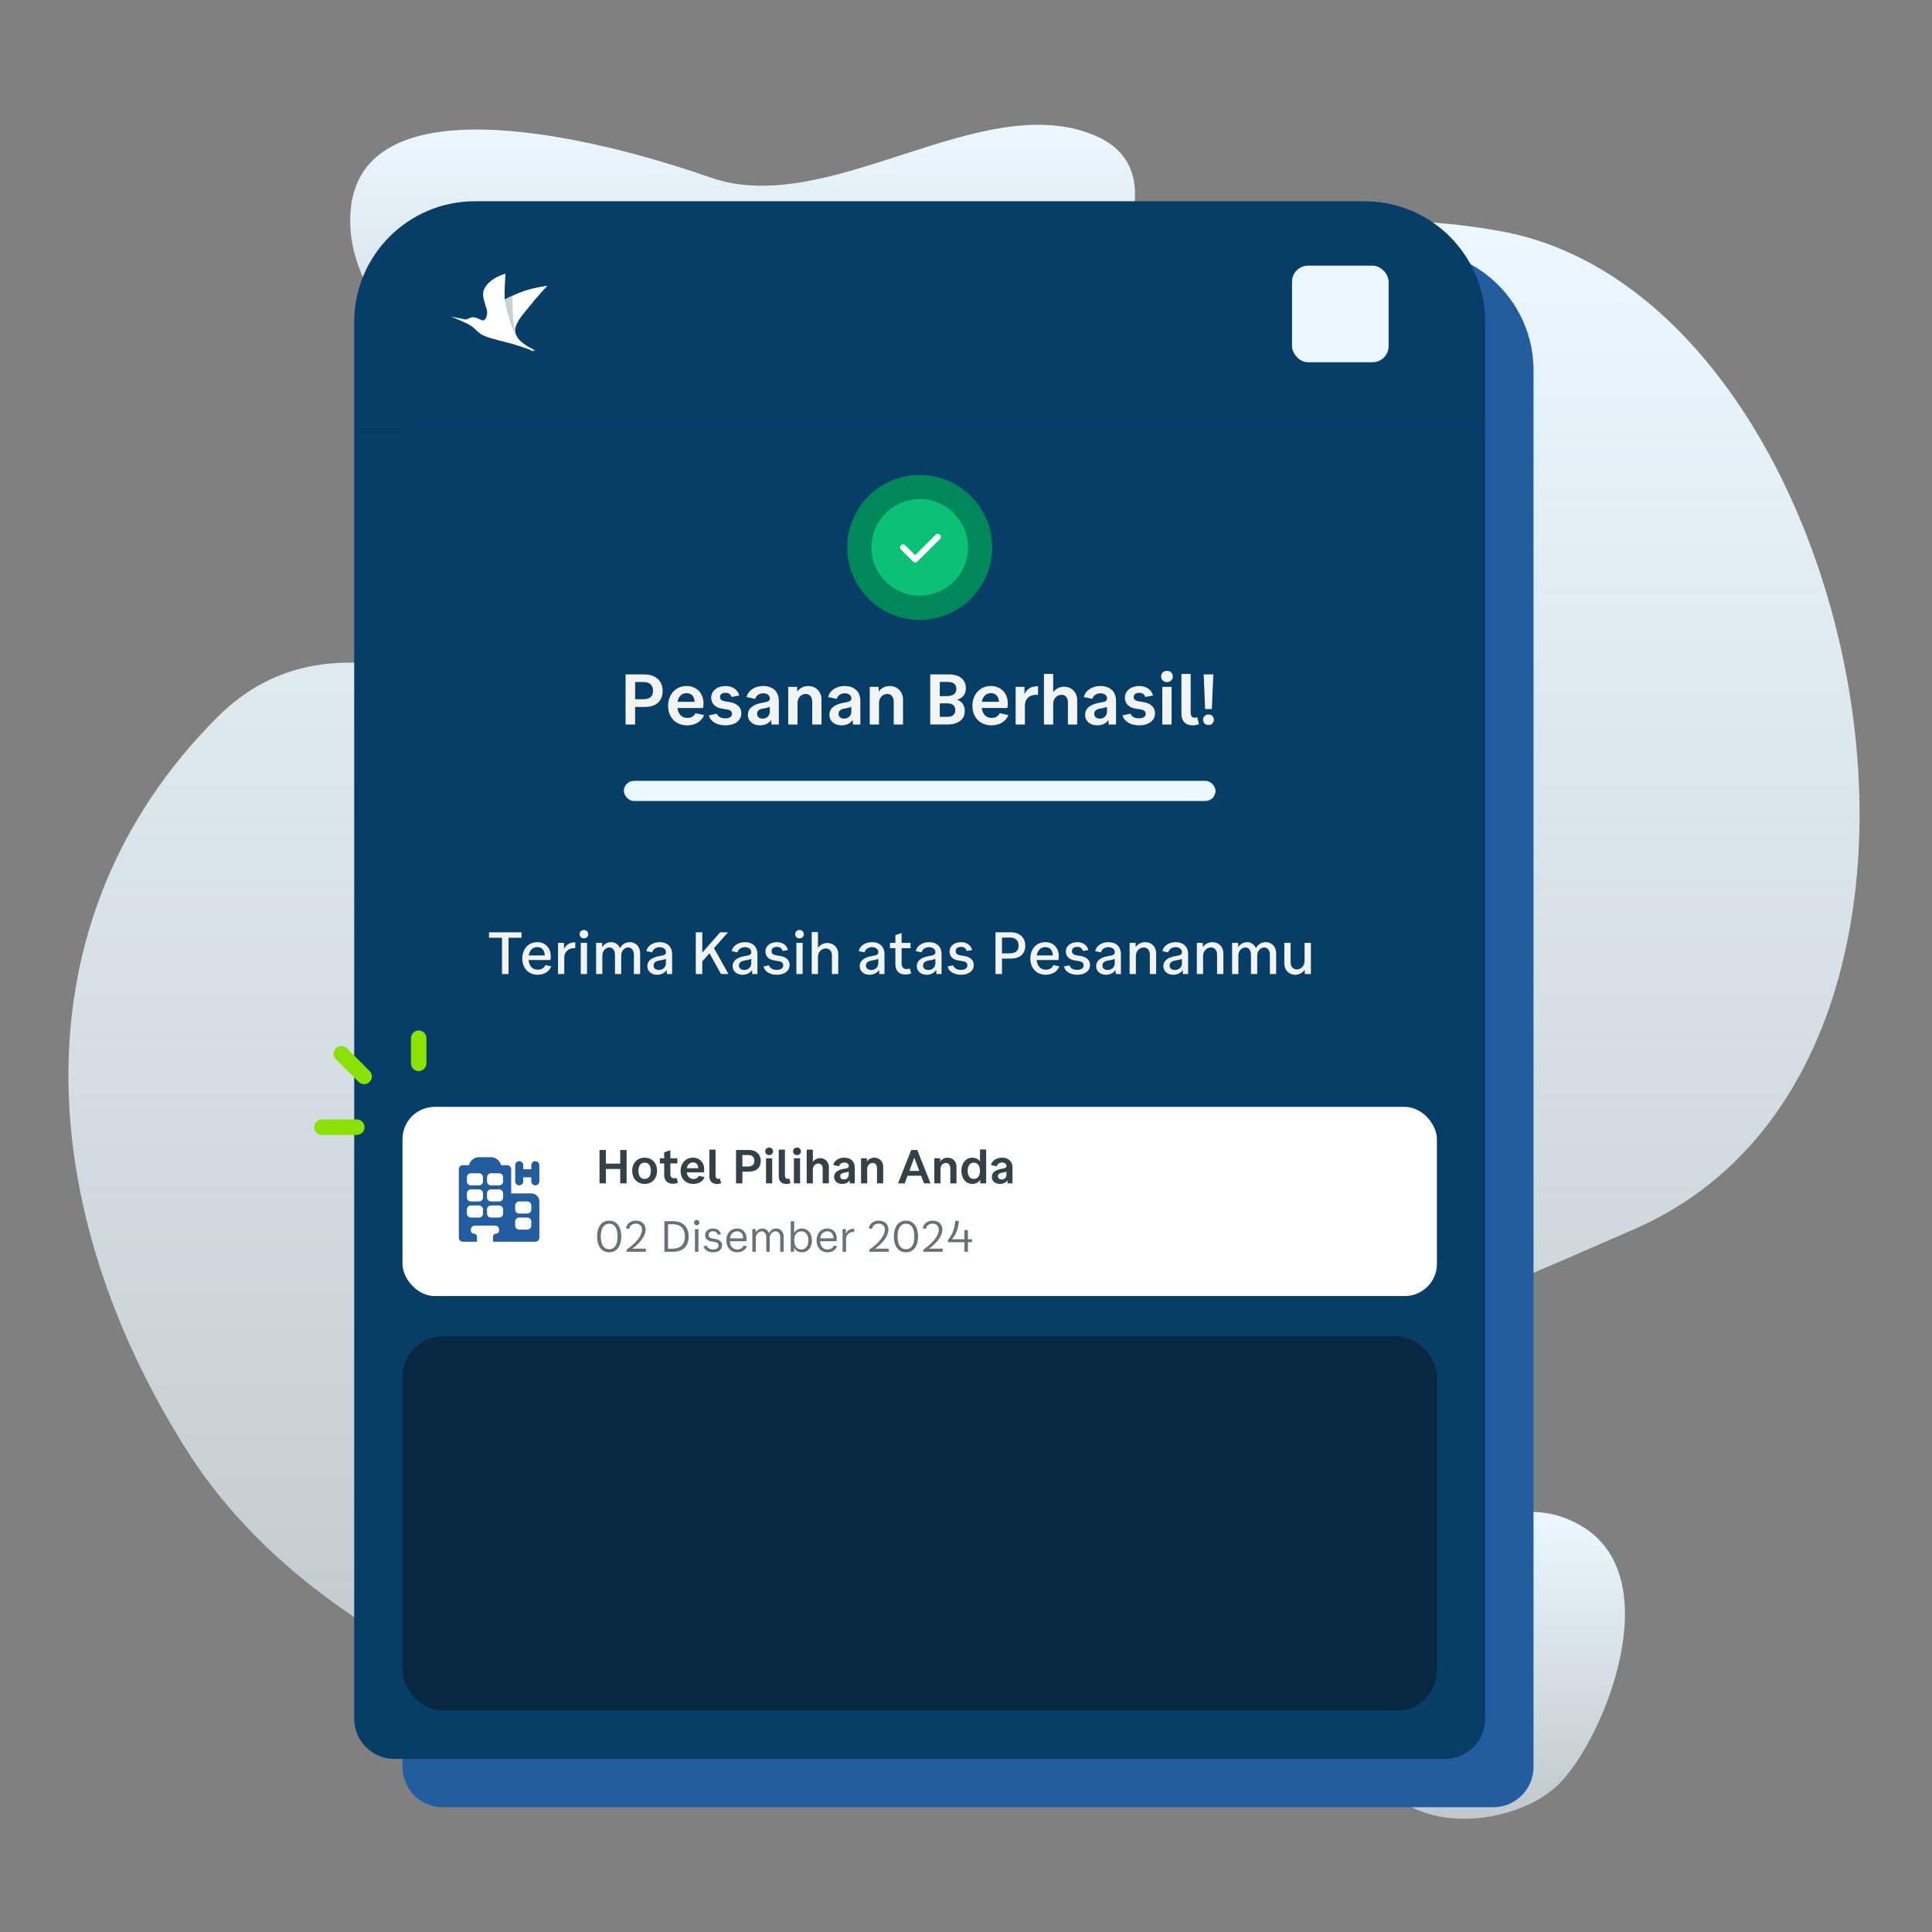
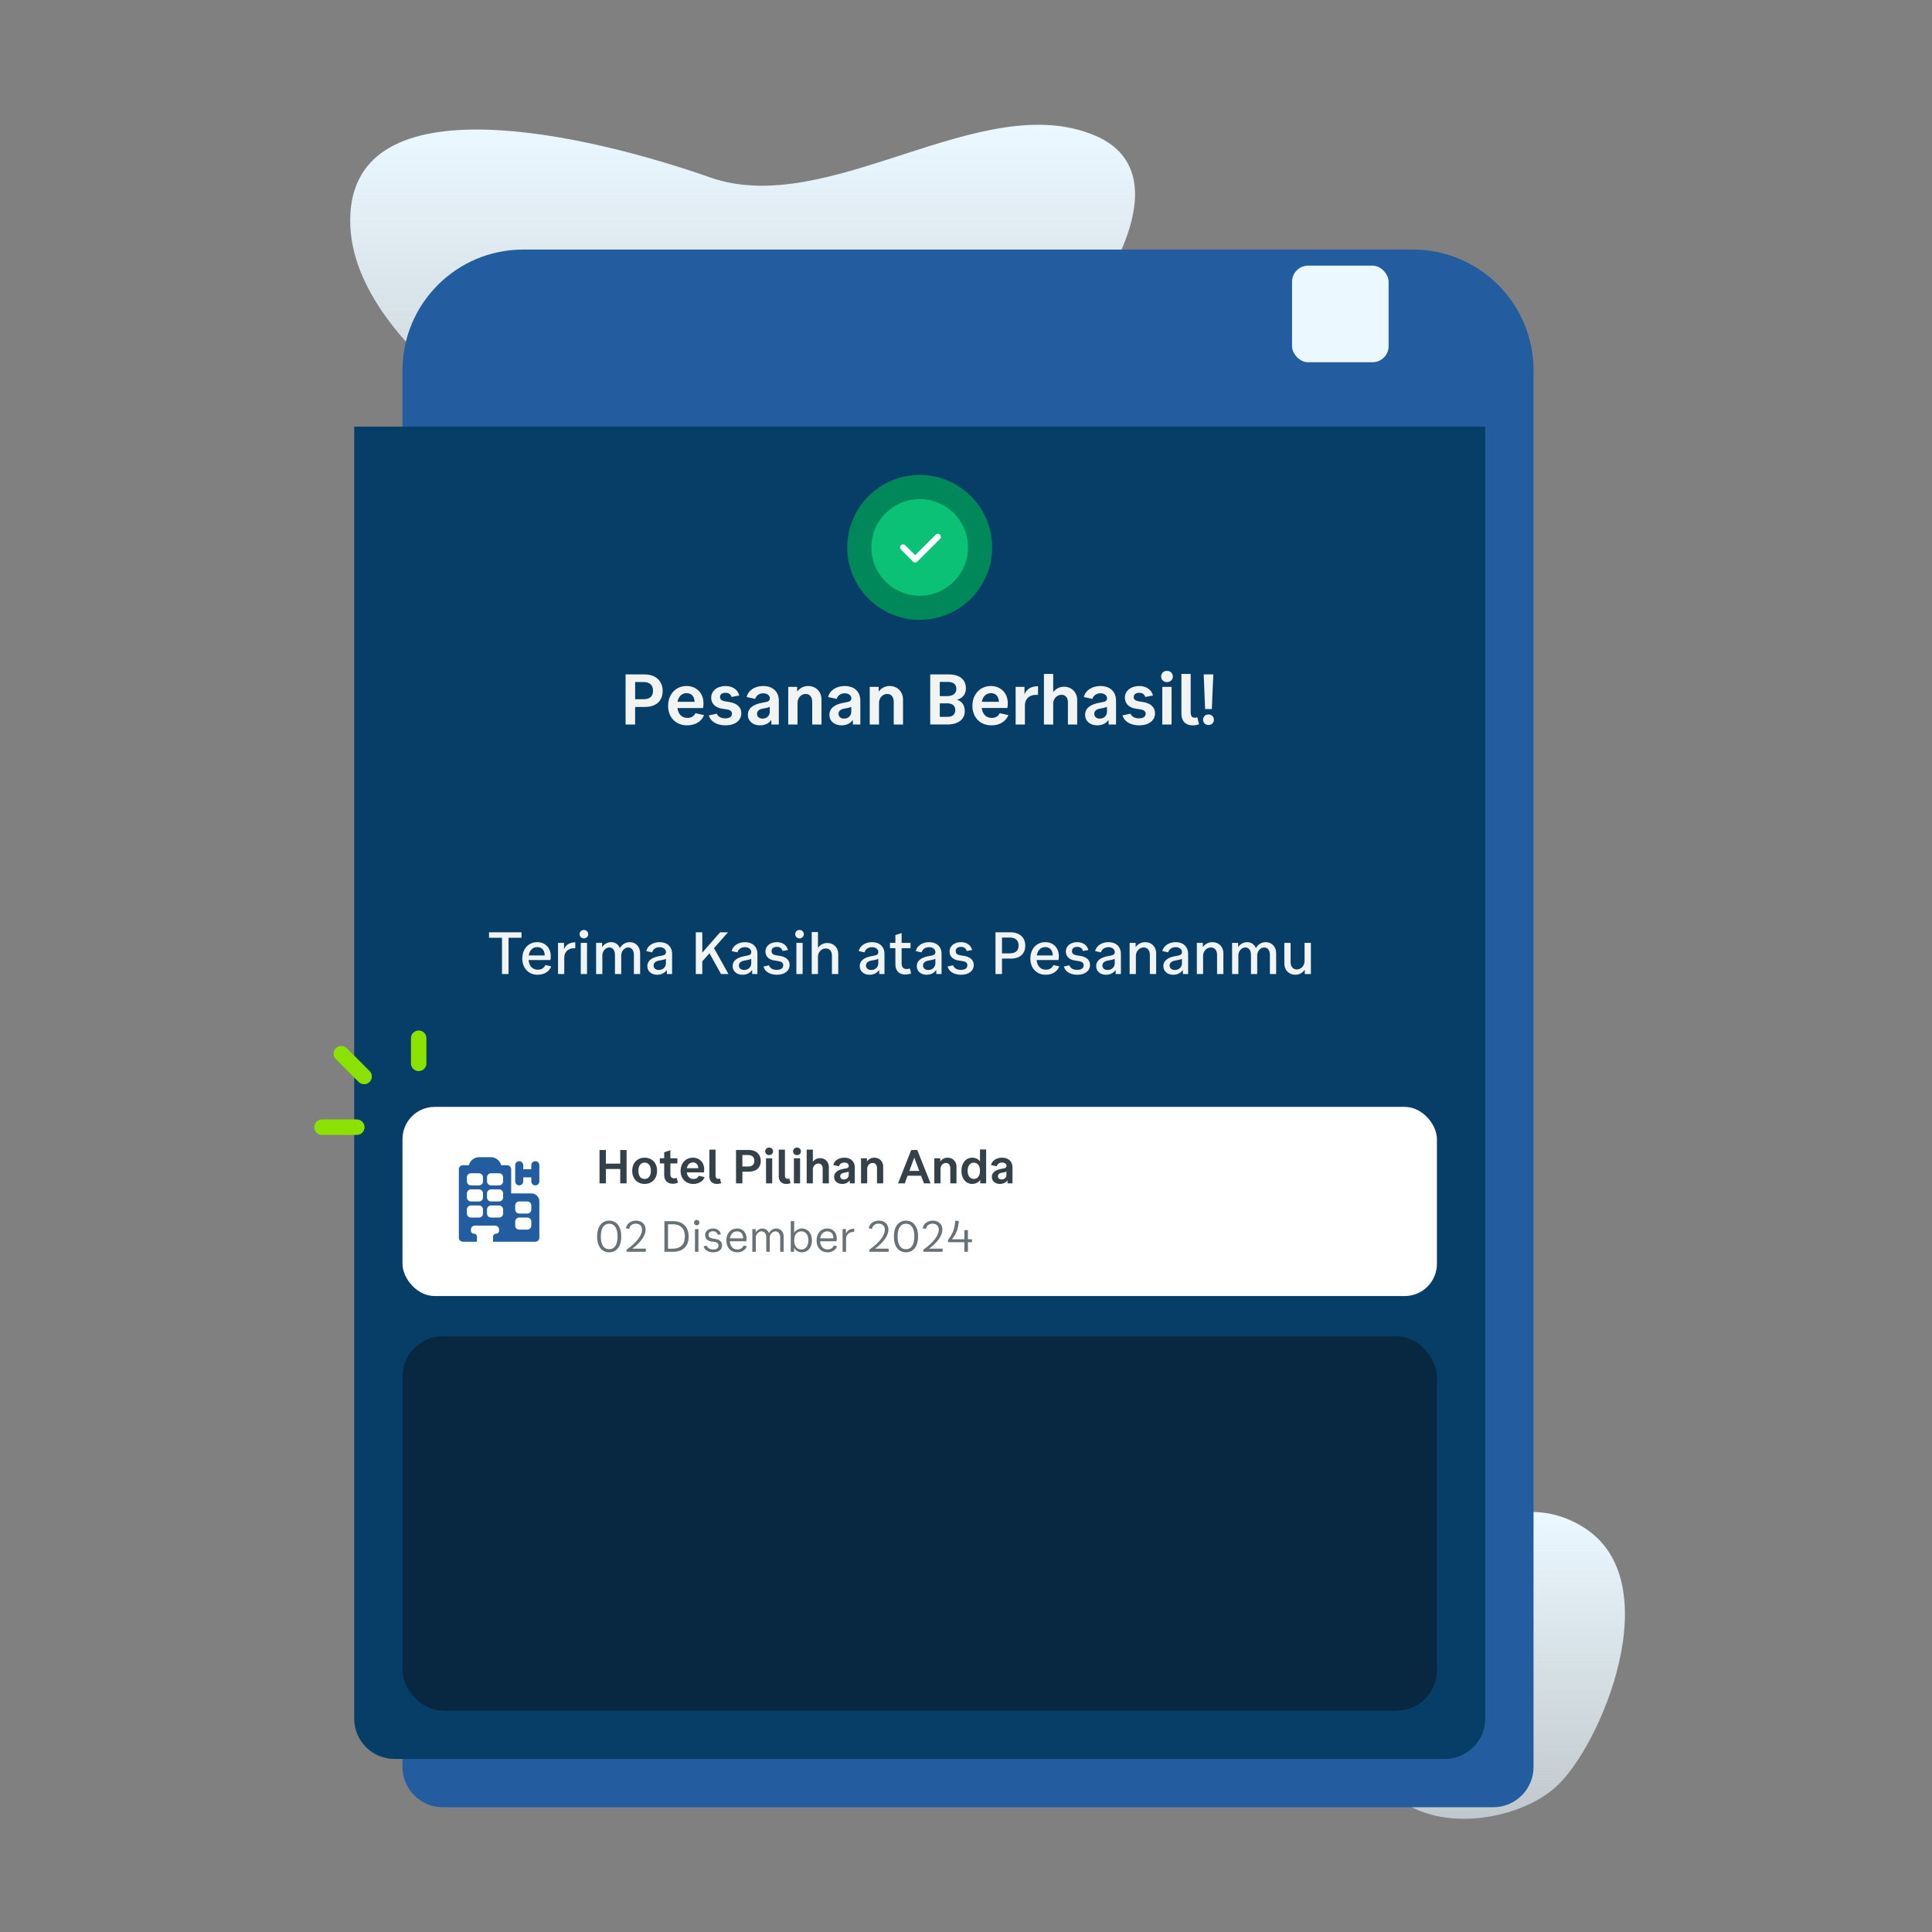
<svg xmlns="http://www.w3.org/2000/svg" width="480" height="480" fill="none" viewBox="0 0 480 480">
  <rect x="0" y="0" width="480" height="480" fill="#808080" stroke="none" />
  <g clip-path="url(#clip0_5948_82042)">
-     <path fill="url(#paint0_linear_5948_82042)" d="M245.448 178.305c-49.622 69.815-138.805-52.928-191.571 0-50.342 50.496-45.539 122.092-7.321 182.251 49.943 78.618 198.892 102.288 235.498 39.779 36.605-62.509 27.657-52.768 124.053-94.982 96.395-42.214 56.942-232.178-33.759-248.008-90.701-15.83-77.279 51.144-126.9 120.96Z" />
    <path fill="url(#paint1_linear_5948_82042)" d="M220.107 126.315c-34.607 25.252-87.35-10.522-109.396-31.565l-.07-.065c-7.519-6.951-23.83-22.031-23.64-40.221.37-35.105 59.898-20.767 89.431-10.384 29.533 10.384 67.384-22.427 95.669-10.383 28.285 12.045-8.735 61.053-51.994 92.618Z" />
    <path fill="url(#paint2_linear_5948_82042)" d="M340.001 421.5c4.4-28.8 31.033-56.17 53.5-42 21.43 13.516 4.2 54.5-7 64.5-14 12.5-52 13.5-46.5-22.5Z" />
    <path fill="#235D9F" d="M100 92c0-16.569 13.431-30 30-30h221c16.569 0 30 13.431 30 30v347c0 5.523-4.477 10-10 10H110c-5.523 0-10-4.477-10-10V92Z" />
-     <path fill="#073E68" d="M88 80c0-16.569 13.431-30 30-30h221c16.569 0 30 13.431 30 30v26H88V80Z" />
    <g clip-path="url(#clip1_5948_82042)">
      <path fill="#fff" d="M127.989 82.027c0-1.974 2.383-4.407 3.498-5.833 2.076-2.656 4.513-5.19 4.513-5.19s-2.733.308-5.535 1.209c-1.756.564-3.416 1.378-5.069 2.187-.089-2.125.053-4.28.201-6.4 0 0-4.033 1.006-5.336 3.9-.735 1.637.465 3.808.754 5.42.126.717-.273 2.782-1.488 2.175-.491-.255-1.306-.665-2.006-.673-.482 0-.822.17-1.106.312-.25.124-.514.24-.799.236L112 78.642s2.361.913 4.25 1.858c.978.489 1.503.997 2.009 1.487.53.513 1.04 1.006 2.026 1.437 1.923.84 4.721 1.345 7.215 2.076 2.586.767 4.557 1.538 5.198 1.884-.201-.11-.226-.35-.198-.384.053-.078.7.121.7.121-1.925-.826-5.252-2.593-5.211-5.094Z" />
-       <path fill="#CDD0D1" d="M127.988 82.004v.023c-.01.632.195 1.218.538 1.753-1.641-2.098-3.197-8.73-3.129-9.381l.029-.014a95.472 95.472 0 0 1 1.951-.937c-.02.531-.171 5.376.611 8.556Z" />
    </g>
    <rect width="24" height="24" x="321" y="66" fill="#ECF8FF" rx="4" />
    <path fill="#073E68" d="M88 106h281v321c0 5.523-4.477 10-10 10H98c-5.523 0-10-4.477-10-10V106Z" />
    <circle cx="228.5" cy="136" r="18" fill="#00875A" />
    <circle cx="228.5" cy="136" r="12" fill="#0BC175" />
    <path stroke="#fff" stroke-linecap="round" stroke-linejoin="round" stroke-width="1.502" d="m224.375 136 3 3 5.625-5.625" />
    <path fill="#F2F3F3" d="M160.188 175.641h-2.391V180h-2.373v-12.445h4.711c2.742 0 4.5 1.599 4.5 4.095 0 2.514-1.635 3.991-4.447 3.991Zm2.056-4.043c0-1.336-.826-2.145-2.285-2.145h-2.162v4.272h2.021c1.635 0 2.426-.704 2.426-2.127Zm8.455 8.613c-2.777 0-4.711-1.969-4.711-4.834 0-2.83 1.864-4.939 4.588-4.939 2.514 0 4.201 1.828 4.201 4.253 0 .405-.017.791-.105 1.213h-6.363c.193 1.512 1.072 2.461 2.461 2.461.966 0 1.652-.404 2.003-1.177l2.145.474c-.58 1.547-2.127 2.549-4.219 2.549Zm-.123-7.998c-1.195 0-2.004.844-2.25 2.144h4.254c-.07-1.283-.721-2.144-2.004-2.144Zm9.686 7.998c-2.145 0-3.78-.967-4.149-2.479l1.969-.421c.316.755 1.072 1.16 2.109 1.16 1.055 0 1.67-.422 1.67-1.143 0-.58-.404-.932-1.177-1.055l-1.319-.211c-1.67-.246-2.672-1.283-2.672-2.724 0-1.705 1.495-2.9 3.604-2.9 1.67 0 3.041.914 3.375 2.355l-1.916.369c-.211-.685-.721-1.037-1.477-1.037-.879 0-1.388.369-1.388 1.055 0 .615.404.931 1.318 1.072l.967.158c1.933.299 3.006 1.301 3.006 2.795 0 1.828-1.582 3.006-3.92 3.006Zm8.56 0c-1.775 0-3.006-1.055-3.006-2.619 0-1.6 1.248-2.602 3.692-3.024l.826-.158c.598-.105.932-.422.932-.896 0-.739-.668-1.266-1.635-1.266-.985 0-1.758.545-2.004 1.389l-2.127-.457c.387-1.653 2.021-2.742 4.113-2.742 2.391 0 3.885 1.406 3.885 3.638V180h-1.828l-.053-1.125c-.597.861-1.582 1.336-2.795 1.336Zm.633-1.67c1.037 0 1.793-.721 1.793-1.687v-1.249c-.228.124-.457.194-.861.282l-.985.193c-.843.158-1.318.615-1.318 1.266 0 .72.545 1.195 1.371 1.195Zm6.381 1.459v-9.352h2.215v1.178c.668-.896 1.617-1.388 2.724-1.388 1.934 0 3.323 1.406 3.323 3.357V180h-2.303v-5.625c0-1.195-.615-1.969-1.617-1.969-1.143 0-2.039.985-2.039 2.25V180h-2.303Zm13.236.211c-1.775 0-3.006-1.055-3.006-2.619 0-1.6 1.248-2.602 3.692-3.024l.826-.158c.598-.105.932-.422.932-.896 0-.739-.668-1.266-1.635-1.266-.985 0-1.758.545-2.004 1.389l-2.127-.457c.387-1.653 2.021-2.742 4.113-2.742 2.391 0 3.885 1.406 3.885 3.638V180h-1.828l-.053-1.125c-.597.861-1.582 1.336-2.795 1.336Zm.633-1.67c1.037 0 1.793-.721 1.793-1.687v-1.249c-.228.124-.457.194-.861.282l-.985.193c-.843.158-1.318.615-1.318 1.266 0 .72.545 1.195 1.371 1.195Zm6.381 1.459v-9.352h2.215v1.178c.668-.896 1.617-1.388 2.724-1.388 1.934 0 3.323 1.406 3.323 3.357V180h-2.303v-5.625c0-1.195-.615-1.969-1.617-1.969-1.143 0-2.039.985-2.039 2.25V180h-2.303Zm15.029 0v-12.445h4.588c2.69 0 4.272 1.265 4.272 3.463 0 1.459-.827 2.478-2.215 2.83 1.301.439 1.933 1.388 1.933 2.882 0 2.004-1.67 3.27-4.289 3.27h-4.289Zm4.307-10.582h-1.934v3.533h1.758c1.512 0 2.356-.65 2.356-1.793 0-1.16-.756-1.74-2.18-1.74Zm-.141 5.326h-1.793v3.358h1.916c1.231 0 1.934-.598 1.934-1.688 0-1.107-.703-1.67-2.057-1.67Zm11.022 5.467c-2.778 0-4.711-1.969-4.711-4.834 0-2.83 1.863-4.939 4.588-4.939 2.513 0 4.201 1.828 4.201 4.253 0 .405-.018.791-.106 1.213h-6.363c.193 1.512 1.072 2.461 2.461 2.461.967 0 1.652-.404 2.004-1.177l2.144.474c-.58 1.547-2.126 2.549-4.218 2.549Zm-.123-7.998c-1.196 0-2.004.844-2.25 2.144h4.254c-.071-1.283-.721-2.144-2.004-2.144Zm6.152 7.787v-9.352h2.197v1.846c.528-1.318 1.688-2.004 3.375-2.004l-.017 2.162c-1.846-.193-3.252.756-3.252 2.672V180h-2.303Zm7.031 0v-12.568h2.303v4.535c.668-.879 1.617-1.354 2.707-1.354 1.863 0 3.252 1.407 3.252 3.323V180h-2.303v-5.502c0-1.195-.633-1.881-1.582-1.881-1.16 0-2.074.967-2.074 2.215V180h-2.303Zm13.237.211c-1.776 0-3.006-1.055-3.006-2.619 0-1.6 1.248-2.602 3.691-3.024l.826-.158c.598-.105.932-.422.932-.896 0-.739-.668-1.266-1.635-1.266-.984 0-1.758.545-2.004 1.389l-2.127-.457c.387-1.653 2.022-2.742 4.114-2.742 2.39 0 3.884 1.406 3.884 3.638V180h-1.828l-.052-1.125c-.598.861-1.583 1.336-2.795 1.336Zm.632-1.67c1.038 0 1.793-.721 1.793-1.687v-1.249c-.228.124-.457.194-.861.282l-.984.193c-.844.158-1.319.615-1.319 1.266 0 .72.545 1.195 1.371 1.195Zm9.809 1.67c-2.145 0-3.779-.967-4.148-2.479l1.968-.421c.317.755 1.073 1.16 2.11 1.16 1.054 0 1.67-.422 1.67-1.143 0-.58-.405-.932-1.178-1.055l-1.318-.211c-1.67-.246-2.672-1.283-2.672-2.724 0-1.705 1.494-2.9 3.603-2.9 1.67 0 3.041.914 3.375 2.355l-1.916.369c-.211-.685-.721-1.037-1.476-1.037-.879 0-1.389.369-1.389 1.055 0 .615.404.931 1.318 1.072l.967.158c1.934.299 3.006 1.301 3.006 2.795 0 1.828-1.582 3.006-3.92 3.006Zm6.891-10.74c-.844 0-1.459-.598-1.459-1.389 0-.826.615-1.406 1.459-1.406.843 0 1.459.58 1.459 1.406 0 .791-.616 1.389-1.459 1.389ZM288.771 180v-9.352h2.303V180h-2.303Zm7.594.211c-1.881 0-2.847-1.107-2.847-2.9v-9.879h2.302v9.562c0 .861.334 1.318.95 1.318.263 0 .421-.017.685-.123l.44 1.723c-.475.211-.95.299-1.53.299Zm3.041-4.043-.351-8.613h2.39l-.369 8.613h-1.67Zm.844 3.955c-.773 0-1.354-.545-1.354-1.301 0-.773.581-1.318 1.354-1.318.756 0 1.336.545 1.336 1.318 0 .756-.563 1.301-1.336 1.301Z" />
-     <rect width="147" height="5" x="155" y="194" fill="#ECF8FF" rx="2.5" />
    <path fill="#F2F3F3" d="M124.721 242v-9.009h-3.223v-1.362h8.071v1.362h-3.222V242h-1.626Zm8.833.176c-2.227 0-3.794-1.641-3.794-4.014 0-2.344 1.465-4.087 3.735-4.087 2.036 0 3.34 1.48 3.34 3.472 0 .351-.015.63-.088.967h-5.42c.132 1.45.952 2.402 2.285 2.402.909 0 1.568-.41 1.89-1.157l1.45.337c-.469 1.259-1.699 2.08-3.398 2.08Zm-.088-6.87c-1.143 0-1.904.82-2.11 2.065h3.985c-.029-1.201-.63-2.065-1.875-2.065Zm5.171 6.694v-7.749h1.494v1.582c.439-1.113 1.406-1.714 2.798-1.714l-.015 1.48c-1.509-.161-2.725.747-2.725 2.343V242h-1.552Zm6.43-8.862c-.615 0-1.069-.454-1.069-1.04 0-.601.454-1.055 1.069-1.055.616 0 1.07.454 1.07 1.055 0 .586-.454 1.04-1.07 1.04Zm-.776 8.862v-7.749h1.553V242h-1.553Zm3.809 0v-7.749h1.494v1.069c.512-.776 1.333-1.245 2.241-1.245.981 0 1.802.557 2.183 1.494.483-.908 1.362-1.494 2.431-1.494 1.494 0 2.593 1.113 2.593 2.769V242h-1.553v-4.775c0-1.114-.571-1.831-1.391-1.831-.952 0-1.758.908-1.758 1.977V242h-1.553v-4.775c0-1.114-.557-1.831-1.377-1.831-.952 0-1.758.908-1.758 1.992V242H148.1Zm15.175.176c-1.435 0-2.446-.879-2.446-2.154 0-1.289 1.025-2.138 3.018-2.49l.82-.161c.498-.088.791-.381.791-.82 0-.718-.659-1.231-1.567-1.231-.923 0-1.67.513-1.861 1.289l-1.45-.307c.278-1.319 1.626-2.227 3.311-2.227 1.904 0 3.09 1.143 3.09 2.93V242h-1.289l-.029-1.011c-.527.762-1.362 1.187-2.388 1.187Zm.411-1.187c1.01 0 1.757-.703 1.757-1.64v-1.143c-.219.132-.424.19-.82.278l-.981.191c-.806.161-1.26.586-1.26 1.201 0 .674.513 1.113 1.304 1.113Zm9.184-9.36h1.611v5.054l4.424-5.054h1.963l-3.472 3.94 3.589 6.431h-1.845l-2.871-5.156-1.788 2.007V242h-1.611v-10.371Zm11.602 10.547c-1.436 0-2.447-.879-2.447-2.154 0-1.289 1.026-2.138 3.018-2.49l.82-.161c.498-.088.791-.381.791-.82 0-.718-.659-1.231-1.567-1.231-.923 0-1.67.513-1.86 1.289l-1.451-.307c.279-1.319 1.626-2.227 3.311-2.227 1.904 0 3.091 1.143 3.091 2.93V242h-1.289l-.03-1.011c-.527.762-1.362 1.187-2.387 1.187Zm.41-1.187c1.011 0 1.758-.703 1.758-1.64v-1.143c-.22.132-.425.19-.821.278l-.981.191c-.806.161-1.26.586-1.26 1.201 0 .674.513 1.113 1.304 1.113Zm8.144 1.187c-1.728 0-3.047-.791-3.339-2.051l1.362-.293c.278.747.967 1.128 1.948 1.128 1.011 0 1.597-.41 1.597-1.143 0-.556-.366-.893-1.099-1.01l-1.172-.191c-1.347-.205-2.153-1.04-2.153-2.212 0-1.377 1.186-2.329 2.856-2.329 1.377 0 2.461.747 2.74 1.963l-1.333.234c-.191-.659-.674-1.025-1.421-1.025-.835 0-1.319.381-1.319 1.055 0 .615.381.923 1.216 1.054l.85.132c1.582.249 2.417 1.055 2.417 2.256 0 1.48-1.26 2.432-3.15 2.432Zm5.611-9.038c-.616 0-1.07-.454-1.07-1.04 0-.601.454-1.055 1.07-1.055.615 0 1.069.454 1.069 1.055 0 .586-.454 1.04-1.069 1.04ZM197.86 242v-7.749h1.553V242h-1.553Zm3.809 0v-10.43h1.553v3.911c.571-.776 1.406-1.201 2.343-1.201 1.539 0 2.696 1.143 2.696 2.725V242h-1.568v-4.6c0-1.128-.615-1.757-1.523-1.757-1.055 0-1.948.908-1.948 2.021V242h-1.553Zm14.37.176c-1.435 0-2.446-.879-2.446-2.154 0-1.289 1.025-2.138 3.017-2.49l.821-.161c.498-.088.791-.381.791-.82 0-.718-.66-1.231-1.568-1.231-.923 0-1.67.513-1.86 1.289l-1.45-.307c.278-1.319 1.626-2.227 3.31-2.227 1.905 0 3.091 1.143 3.091 2.93V242h-1.289l-.029-1.011c-.528.762-1.363 1.187-2.388 1.187Zm.41-1.187c1.011 0 1.758-.703 1.758-1.64v-1.143c-.22.132-.425.19-.82.278l-.982.191c-.805.161-1.259.586-1.259 1.201 0 .674.512 1.113 1.303 1.113Zm8.467 1.128c-1.538 0-2.461-.937-2.461-2.534v-4.014h-1.348v-1.318h1.348v-1.919l1.553-.527v2.446h2.212v1.318h-2.212v3.824c0 .878.439 1.362 1.216 1.362.322 0 .527-.029.82-.132l.337 1.216c-.586.205-.923.278-1.465.278Zm5.303.059c-1.436 0-2.447-.879-2.447-2.154 0-1.289 1.026-2.138 3.018-2.49l.82-.161c.498-.088.791-.381.791-.82 0-.718-.659-1.231-1.567-1.231-.923 0-1.67.513-1.86 1.289l-1.451-.307c.279-1.319 1.626-2.227 3.311-2.227 1.904 0 3.091 1.143 3.091 2.93V242h-1.289l-.03-1.011c-.527.762-1.362 1.187-2.387 1.187Zm.41-1.187c1.011 0 1.758-.703 1.758-1.64v-1.143c-.22.132-.425.19-.821.278l-.981.191c-.806.161-1.26.586-1.26 1.201 0 .674.513 1.113 1.304 1.113Zm8.144 1.187c-1.728 0-3.046-.791-3.339-2.051l1.362-.293c.278.747.967 1.128 1.948 1.128 1.011 0 1.597-.41 1.597-1.143 0-.556-.366-.893-1.099-1.01l-1.172-.191c-1.347-.205-2.153-1.04-2.153-2.212 0-1.377 1.187-2.329 2.856-2.329 1.377 0 2.461.747 2.74 1.963l-1.333.234c-.191-.659-.674-1.025-1.421-1.025-.835 0-1.319.381-1.319 1.055 0 .615.381.923 1.216 1.054l.85.132c1.582.249 2.417 1.055 2.417 2.256 0 1.48-1.26 2.432-3.15 2.432Zm12.349-4.014h-2.183V242h-1.611v-10.371h3.75c2.227 0 3.648 1.289 3.648 3.296 0 2.051-1.319 3.237-3.604 3.237Zm1.948-3.266c0-1.216-.776-1.963-2.109-1.963h-2.022v3.925h1.875c1.524 0 2.256-.644 2.256-1.962Zm6.709 7.28c-2.226 0-3.794-1.641-3.794-4.014 0-2.344 1.465-4.087 3.736-4.087 2.036 0 3.34 1.48 3.34 3.472 0 .351-.015.63-.088.967h-5.42c.132 1.45.952 2.402 2.285 2.402.908 0 1.567-.41 1.89-1.157l1.45.337c-.469 1.259-1.699 2.08-3.399 2.08Zm-.088-6.87c-1.142 0-1.904.82-2.109 2.065h3.984c-.029-1.201-.629-2.065-1.875-2.065Zm7.969 6.87c-1.728 0-3.047-.791-3.34-2.051l1.363-.293c.278.747.966 1.128 1.948 1.128 1.011 0 1.597-.41 1.597-1.143 0-.556-.367-.893-1.099-1.01l-1.172-.191c-1.348-.205-2.153-1.04-2.153-2.212 0-1.377 1.186-2.329 2.856-2.329 1.377 0 2.461.747 2.739 1.963l-1.333.234c-.19-.659-.673-1.025-1.42-1.025-.835 0-1.319.381-1.319 1.055 0 .615.381.923 1.216 1.054l.85.132c1.582.249 2.417 1.055 2.417 2.256 0 1.48-1.26 2.432-3.15 2.432Zm7.119 0c-1.435 0-2.446-.879-2.446-2.154 0-1.289 1.025-2.138 3.018-2.49l.82-.161c.498-.088.791-.381.791-.82 0-.718-.659-1.231-1.567-1.231-.923 0-1.67.513-1.861 1.289l-1.45-.307c.278-1.319 1.626-2.227 3.311-2.227 1.904 0 3.09 1.143 3.09 2.93V242h-1.289l-.029-1.011c-.527.762-1.362 1.187-2.388 1.187Zm.41-1.187c1.011 0 1.758-.703 1.758-1.64v-1.143c-.219.132-.425.19-.82.278l-.981.191c-.806.161-1.26.586-1.26 1.201 0 .674.512 1.113 1.303 1.113Zm5.464 1.011v-7.749h1.494v1.055c.572-.791 1.407-1.231 2.388-1.231 1.568 0 2.71 1.157 2.71 2.739V242h-1.567v-4.775c0-1.114-.586-1.831-1.524-1.831-1.069 0-1.948.937-1.948 2.065V242h-1.553Zm10.826.176c-1.436 0-2.447-.879-2.447-2.154 0-1.289 1.026-2.138 3.018-2.49l.82-.161c.498-.088.791-.381.791-.82 0-.718-.659-1.231-1.567-1.231-.923 0-1.67.513-1.861 1.289l-1.45-.307c.279-1.319 1.626-2.227 3.311-2.227 1.904 0 3.091 1.143 3.091 2.93V242h-1.289l-.03-1.011c-.527.762-1.362 1.187-2.387 1.187Zm.41-1.187c1.01 0 1.757-.703 1.757-1.64v-1.143c-.219.132-.424.19-.82.278l-.981.191c-.806.161-1.26.586-1.26 1.201 0 .674.513 1.113 1.304 1.113Zm5.464 1.011v-7.749h1.494v1.055c.571-.791 1.406-1.231 2.387-1.231 1.568 0 2.71 1.157 2.71 2.739V242h-1.567v-4.775c0-1.114-.586-1.831-1.523-1.831-1.07 0-1.949.937-1.949 2.065V242h-1.552Zm8.759 0v-7.749h1.494v1.069c.513-.776 1.333-1.245 2.242-1.245.981 0 1.801.557 2.182 1.494.484-.908 1.363-1.494 2.432-1.494 1.494 0 2.593 1.113 2.593 2.769V242h-1.553v-4.775c0-1.114-.571-1.831-1.392-1.831-.952 0-1.757.908-1.757 1.977V242H310.8v-4.775c0-1.114-.557-1.831-1.377-1.831-.952 0-1.758.908-1.758 1.992V242h-1.553Zm15.689.176c-1.553 0-2.71-1.143-2.71-2.754v-5.171h1.553v4.775c0 1.172.644 1.831 1.538 1.831 1.069 0 1.933-.937 1.933-2.065v-4.541h1.568V242h-1.509v-1.069c-.571.805-1.421 1.245-2.373 1.245Z" />
    <rect width="257" height="47" x="100" y="275" fill="#fff" rx="8" />
    <path fill="#235D9F" fill-rule="evenodd" d="M114 307.5v-17a1 1 0 0 1 1-1h1.5c.294-1.175 1.35-2 2.562-2h2.876c1.212 0 2.268.825 2.562 2h1.5a1 1 0 0 1 1 1v6h5a2 2 0 0 1 2 2v9a1 1 0 0 1-1 1h-10.5v-1.25a.75.75 0 0 1 .75-.75.75.75 0 0 0 .75-.75v-.25a1 1 0 0 0-1-1h-5a1 1 0 0 0-1 1v.25c0 .414.336.75.75.75a.75.75 0 0 1 .75.75v1.25H115a1 1 0 0 1-1-1Zm3-16a1 1 0 0 0-1 1v1a1 1 0 0 0 1 1h2a1 1 0 0 0 1-1v-1a1 1 0 0 0-1-1h-2Zm4 1a1 1 0 0 1 1-1h2a1 1 0 0 1 1 1v1a1 1 0 0 1-1 1h-2a1 1 0 0 1-1-1v-1Zm1 3a1 1 0 0 0-1 1v1a1 1 0 0 0 1 1h2a1 1 0 0 0 1-1v-1a1 1 0 0 0-1-1h-2Zm-5 0a1 1 0 0 0-1 1v1a1 1 0 0 0 1 1h2a1 1 0 0 0 1-1v-1a1 1 0 0 0-1-1h-2Zm-1 5a1 1 0 0 1 1-1h2a1 1 0 0 1 1 1v1a1 1 0 0 1-1 1h-2a1 1 0 0 1-1-1v-1Zm5 0a1 1 0 0 1 1-1h2a1 1 0 0 1 1 1v1a1 1 0 0 1-1 1h-2a1 1 0 0 1-1-1v-1Zm7-1v1a1 1 0 0 0 1 1h2a1 1 0 0 0 1-1v-1a1 1 0 0 0-1-1h-2a1 1 0 0 0-1 1Zm0 4a1 1 0 0 1 1-1h2a1 1 0 0 1 1 1v1a1 1 0 0 1-1 1h-2a1 1 0 0 1-1-1v-1Zm0-14v4a1 1 0 0 0 2 0v-1h2v1a1 1 0 0 0 2 0v-4a1 1 0 0 0-2 0v1h-2v-1a1 1 0 0 0-2 0Z" clip-rule="evenodd" />
    <path fill="#354148" d="M148.949 285.703h1.582v3.399h3.563v-3.399h1.582V294h-1.582v-3.562h-3.563V294h-1.582v-8.297Zm11.203 8.438c-1.84 0-3.082-1.313-3.082-3.258s1.254-3.258 3.082-3.258c1.852 0 3.094 1.313 3.094 3.258s-1.242 3.258-3.094 3.258Zm0-1.243c.985 0 1.547-.738 1.547-2.015 0-1.278-.574-2.028-1.547-2.028-.961 0-1.535.75-1.535 2.028 0 1.277.563 2.015 1.535 2.015Zm6.996 1.196c-1.312 0-2.132-.821-2.132-2.18v-2.871h-1.078v-1.277h1.078v-1.477l1.535-.516v1.993h1.746v1.277h-1.746v2.695c0 .645.34 1.008.937 1.008.235 0 .399-.023.633-.105l.317 1.207c-.516.187-.809.246-1.29.246Zm5.086.047c-1.851 0-3.14-1.313-3.14-3.223 0-1.887 1.242-3.293 3.058-3.293 1.676 0 2.801 1.219 2.801 2.836 0 .269-.012.527-.07.809h-4.242c.129 1.007.714 1.64 1.64 1.64.645 0 1.102-.269 1.336-.785l1.43.316c-.387 1.032-1.418 1.7-2.813 1.7Zm-.082-5.332c-.797 0-1.336.562-1.5 1.429h2.836c-.047-.855-.48-1.429-1.336-1.429Zm5.989 5.332c-1.254 0-1.899-.739-1.899-1.934v-6.586h1.535v6.375c0 .574.223.879.633.879.176 0 .281-.012.457-.082l.293 1.148c-.316.141-.633.2-1.019.2Zm7.898-3.047h-1.594V294h-1.582v-8.297h3.141c1.828 0 3 1.067 3 2.731 0 1.675-1.09 2.66-2.965 2.66Zm1.371-2.696c0-.89-.551-1.429-1.523-1.429h-1.442v2.847h1.348c1.09 0 1.617-.468 1.617-1.418Zm3.68-1.418c-.563 0-.973-.398-.973-.925 0-.551.41-.938.973-.938.562 0 .972.387.972.938 0 .527-.41.925-.972.925Zm-.774 7.02v-6.234h1.536V294h-1.536Zm5.063.141c-1.254 0-1.899-.739-1.899-1.934v-6.586h1.536v6.375c0 .574.222.879.632.879.176 0 .282-.012.457-.082l.293 1.148a2.39 2.39 0 0 1-1.019.2Zm2.637-7.161c-.563 0-.973-.398-.973-.925 0-.551.41-.938.973-.938.562 0 .972.387.972.938 0 .527-.41.925-.972.925Zm-.774 7.02v-6.234h1.535V294h-1.535Zm3.176 0v-8.379h1.535v3.024a2.21 2.21 0 0 1 1.805-.903c1.242 0 2.168.938 2.168 2.215V294h-1.535v-3.668c0-.797-.422-1.254-1.055-1.254-.774 0-1.383.645-1.383 1.477V294h-1.535Zm8.824.141c-1.183 0-2.004-.703-2.004-1.746 0-1.067.832-1.735 2.461-2.016l.551-.106c.398-.07.621-.281.621-.597 0-.492-.445-.844-1.09-.844-.656 0-1.172.363-1.336.926l-1.418-.305c.258-1.101 1.348-1.828 2.743-1.828 1.593 0 2.589.937 2.589 2.426V294h-1.218l-.036-.75c-.398.574-1.054.891-1.863.891Zm.422-1.114c.691 0 1.195-.48 1.195-1.125v-.832c-.152.082-.304.129-.574.188l-.656.129c-.563.105-.879.41-.879.843 0 .481.363.797.914.797Zm4.254.973v-6.234h1.477v.785c.445-.598 1.078-.926 1.816-.926 1.289 0 2.215.937 2.215 2.238V294h-1.535v-3.75c0-.797-.411-1.312-1.079-1.312-.761 0-1.359.656-1.359 1.5V294h-1.535Zm9.199 0 3.281-8.297h1.489l3.304 8.297h-1.629l-.714-1.887h-3.375l-.692 1.887h-1.664Zm2.813-3.094h2.461l-1.243-3.304-1.218 3.304Zm6.199 3.094v-6.234h1.476v.785c.446-.598 1.079-.926 1.817-.926 1.289 0 2.215.937 2.215 2.238V294h-1.535v-3.75c0-.797-.411-1.312-1.079-1.312-.761 0-1.359.656-1.359 1.5V294h-1.535Zm9.422.141c-1.571 0-2.684-1.336-2.684-3.258s1.113-3.258 2.684-3.258c.808 0 1.5.34 1.922.926v-2.977h1.535V294h-1.465v-.891c-.422.645-1.137 1.032-1.992 1.032Zm.387-1.243c.949 0 1.535-.785 1.535-2.015 0-1.231-.586-2.016-1.535-2.016-.938 0-1.524.785-1.524 2.016 0 1.23.586 2.015 1.524 2.015Zm6.492 1.243c-1.184 0-2.004-.703-2.004-1.746 0-1.067.832-1.735 2.461-2.016l.551-.106c.398-.07.621-.281.621-.597 0-.492-.446-.844-1.09-.844-.657 0-1.172.363-1.336.926l-1.418-.305c.258-1.101 1.347-1.828 2.742-1.828 1.594 0 2.59.937 2.59 2.426V294h-1.219l-.035-.75c-.398.574-1.055.891-1.863.891Zm.422-1.114c.691 0 1.195-.48 1.195-1.125v-.832c-.152.082-.305.129-.574.188l-.657.129c-.562.105-.878.41-.878.843 0 .481.363.797.914.797Z" />
    <path fill="#687176" d="M151.352 311.129c-1.859 0-2.998-1.483-2.998-3.932 0-2.438 1.15-3.931 2.998-3.931 1.847 0 2.997 1.493 2.997 3.931 0 2.449-1.139 3.932-2.997 3.932Zm0-.774c1.332 0 2.073-1.127 2.073-3.158 0-2.03-.741-3.158-2.073-3.158-1.332 0-2.074 1.128-2.074 3.158 0 2.041.72 3.158 2.074 3.158Zm4.318.645v-.537c2.385-1.633 3.835-3.502 3.835-4.952 0-.924-.58-1.493-1.547-1.493-.87 0-1.482.483-1.633 1.289l-.805-.129c.171-1.139 1.181-1.912 2.502-1.912 1.408 0 2.374.913 2.374 2.223 0 1.461-1.224 3.212-3.33 4.738h3.395V311h-4.791Zm9.399-7.605h2.127c2.45 0 3.9 1.417 3.9 3.824 0 2.395-1.429 3.781-3.9 3.781h-2.127v-7.605Zm2.02.773h-1.117v6.059h1.117c1.987 0 3.061-1.053 3.061-3.008 0-1.988-1.074-3.051-3.061-3.051Zm6.005.258a.656.656 0 0 1-.666-.666c0-.376.29-.666.666-.666.376 0 .666.29.666.666 0 .376-.29.666-.666.666Zm-.43 6.574v-5.65h.859V311h-.859Zm4.533.129c-1.235 0-2.159-.58-2.374-1.504l.774-.15c.215.623.773.945 1.59.945.848 0 1.332-.344 1.332-.978 0-.472-.301-.762-.892-.859l-.924-.15c-.956-.151-1.515-.742-1.515-1.579 0-.967.817-1.633 1.977-1.633.999 0 1.751.537 1.934 1.439l-.752.129c-.161-.58-.57-.881-1.193-.881-.709 0-1.106.322-1.106.903 0 .526.322.784.999.891l.655.108c1.117.182 1.697.741 1.697 1.589 0 1.064-.88 1.73-2.202 1.73Zm5.951 0c-1.579 0-2.685-1.192-2.685-2.933 0-1.708 1.01-2.975 2.664-2.975 1.461 0 2.342 1.063 2.342 2.492 0 .258-.011.44-.065.677h-4.071c.075 1.214.741 2.03 1.848 2.03.752 0 1.299-.344 1.557-.978l.817.194c-.355.902-1.203 1.493-2.407 1.493Zm-.043-5.199c-.966 0-1.6.709-1.751 1.729h3.277c.011-.977-.462-1.729-1.526-1.729Zm3.814 5.07v-5.65h.827v.848c.376-.601.999-.977 1.676-.977.741 0 1.364.44 1.622 1.149.354-.687 1.02-1.149 1.805-1.149 1.063 0 1.847.795 1.847 1.998V311h-.859v-3.566c0-.903-.483-1.504-1.149-1.504-.785 0-1.451.741-1.451 1.6V311h-.859v-3.566c0-.903-.483-1.504-1.149-1.504-.785 0-1.451.741-1.451 1.6V311h-.859Zm12.321.129c-.848 0-1.547-.408-1.955-1.128V311h-.827v-7.605h.859v2.911a2.183 2.183 0 0 1 1.923-1.085c1.461 0 2.482 1.203 2.482 2.954 0 1.751-1.021 2.954-2.482 2.954Zm-.161-.709c1.085 0 1.762-.859 1.762-2.245 0-1.386-.677-2.245-1.762-2.245s-1.762.859-1.762 2.245c0 1.386.677 2.245 1.762 2.245Zm6.488.709c-1.579 0-2.685-1.192-2.685-2.933 0-1.708 1.01-2.975 2.664-2.975 1.461 0 2.342 1.063 2.342 2.492 0 .258-.011.44-.065.677h-4.071c.075 1.214.741 2.03 1.848 2.03.752 0 1.299-.344 1.557-.978l.817.194c-.355.902-1.203 1.493-2.407 1.493Zm-.043-5.199c-.966 0-1.6.709-1.751 1.729h3.277c.011-.977-.462-1.729-1.526-1.729Zm3.814 5.07v-5.65h.827v1.192c.322-.827 1.031-1.278 2.052-1.278l-.011.816c-1.096-.107-2.009.645-2.009 1.805V311h-.859Zm6.66 0v-.537c2.385-1.633 3.835-3.502 3.835-4.952 0-.924-.58-1.493-1.547-1.493-.87 0-1.482.483-1.633 1.289l-.805-.129c.172-1.139 1.181-1.912 2.503-1.912 1.407 0 2.374.913 2.374 2.223 0 1.461-1.225 3.212-3.33 4.738h3.394V311h-4.791Zm9.088.129c-1.858 0-2.997-1.483-2.997-3.932 0-2.438 1.149-3.931 2.997-3.931 1.848 0 2.997 1.493 2.997 3.931 0 2.449-1.139 3.932-2.997 3.932Zm0-.774c1.332 0 2.073-1.127 2.073-3.158 0-2.03-.741-3.158-2.073-3.158-1.332 0-2.073 1.128-2.073 3.158 0 2.041.719 3.158 2.073 3.158Zm4.318.645v-.537c2.385-1.633 3.835-3.502 3.835-4.952 0-.924-.58-1.493-1.547-1.493-.87 0-1.482.483-1.632 1.289l-.806-.129c.172-1.139 1.182-1.912 2.503-1.912 1.407 0 2.374.913 2.374 2.223 0 1.461-1.225 3.212-3.33 4.738h3.394V311h-4.791Zm6.156-2.374-.065-.483c1.246-1.708 1.622-2.707 1.848-4.877l.881.096c-.204 2.041-.591 3.105-1.708 4.534h3.072v-2.289h.891v2.289h1.01v.73h-1.01V311h-.891v-2.374h-4.028Z" />
    <path stroke="#8BE200" stroke-linecap="round" stroke-width="3.844" d="M104.023 264.191v-6.247M84.805 261.787l5.66 5.66M80 280.047h8.649" />
    <rect width="257" height="93" x="100" y="332" fill="#082841" rx="10" />
  </g>
  <defs>
    <linearGradient id="paint0_linear_5948_82042" x1="239.5" x2="239.5" y1="55" y2="436" gradientUnits="userSpaceOnUse">
      <stop stop-color="#EBF8FF" />
      <stop offset="1" stop-color="#EBF8FF" stop-opacity=".6" />
    </linearGradient>
    <linearGradient id="paint1_linear_5948_82042" x1="184.5" x2="184.5" y1="31" y2="135" gradientUnits="userSpaceOnUse">
      <stop stop-color="#EBF8FF" />
      <stop offset="1" stop-color="#EBF8FF" stop-opacity=".6" />
    </linearGradient>
    <linearGradient id="paint2_linear_5948_82042" x1="371.586" x2="371.586" y1="375.646" y2="451.869" gradientUnits="userSpaceOnUse">
      <stop stop-color="#EBF8FF" />
      <stop offset="1" stop-color="#EBF8FF" stop-opacity=".6" />
    </linearGradient>
    <clipPath id="clip0_5948_82042">
      <path fill="#fff" d="M0 0h480v480H0z" />
    </clipPath>
    <clipPath id="clip1_5948_82042">
-       <path fill="#fff" d="M112 66h24v24h-24z" />
-     </clipPath>
+       </clipPath>
  </defs>
</svg>